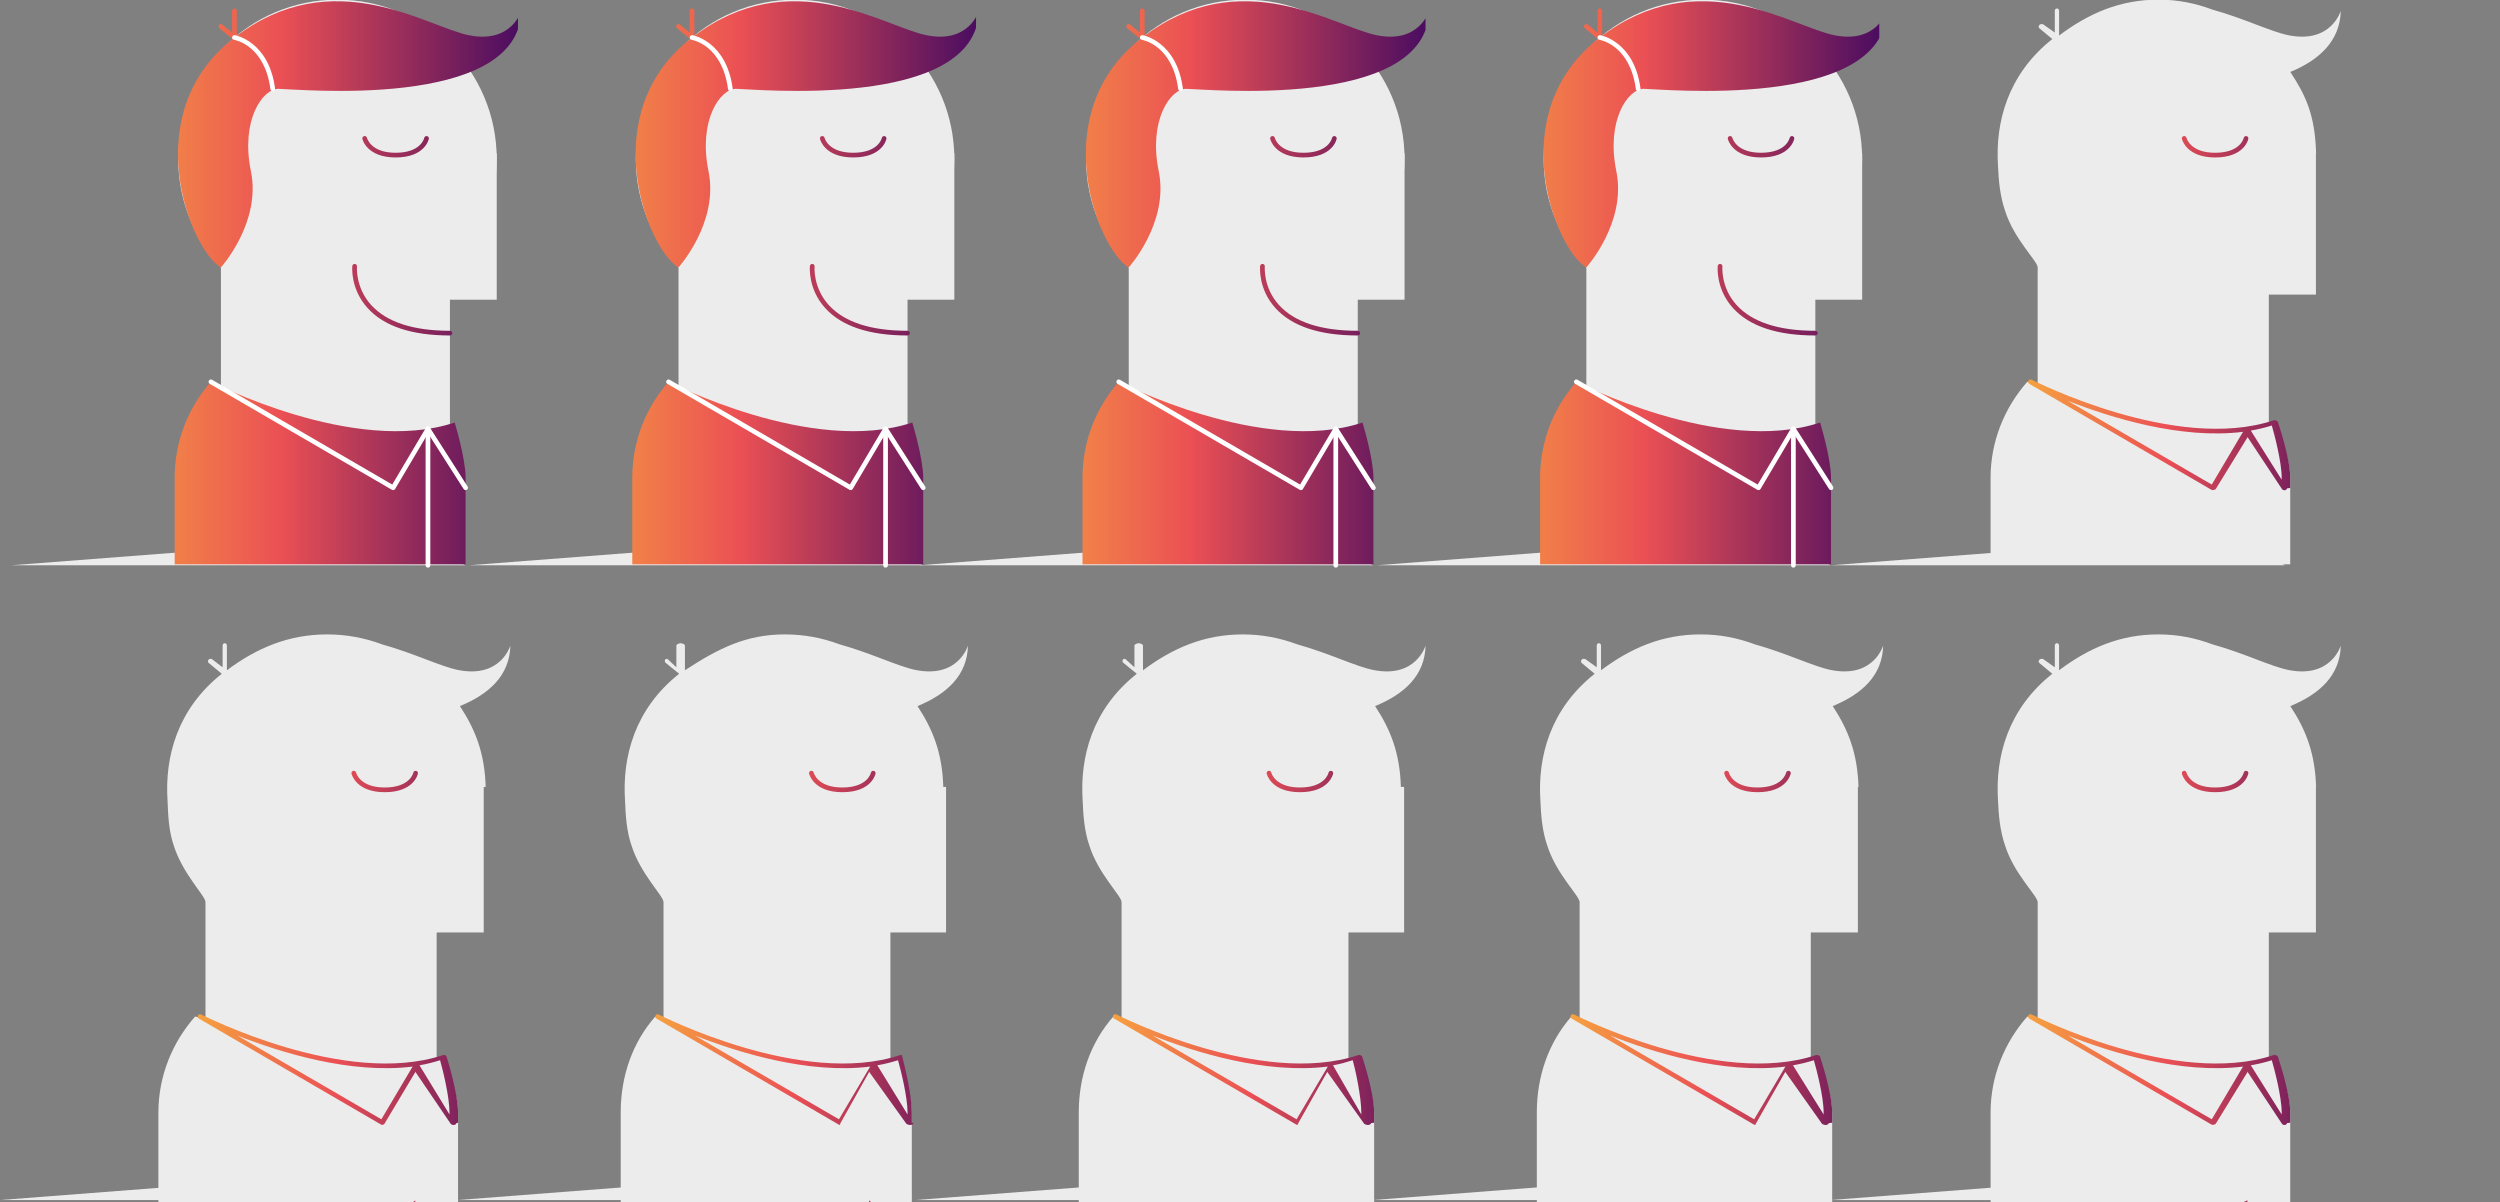
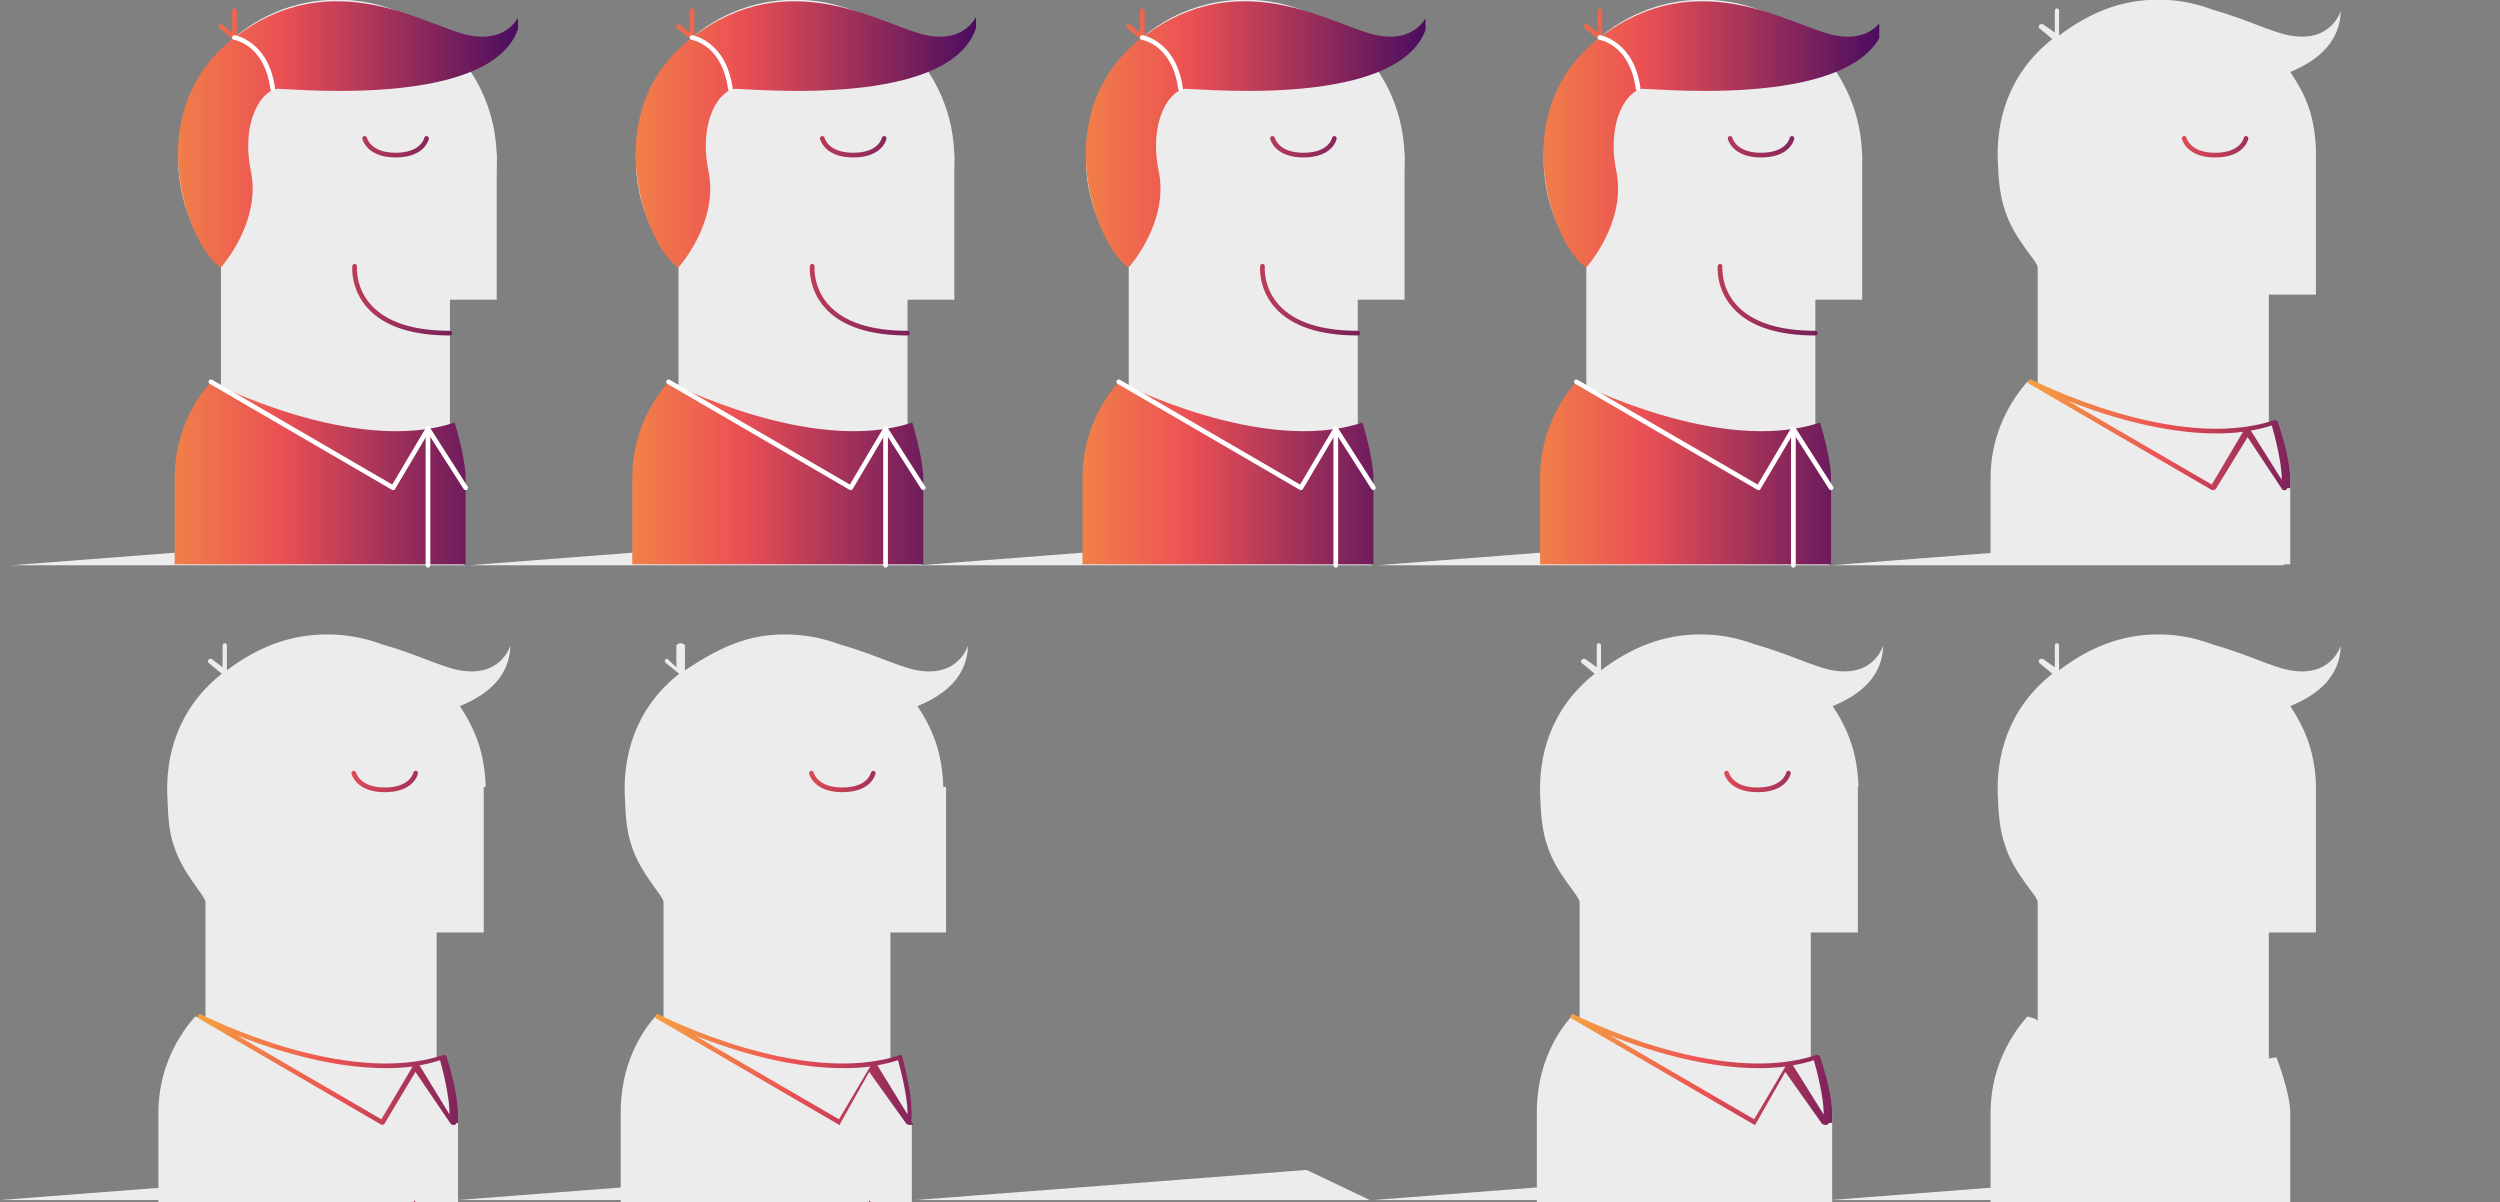
<svg xmlns="http://www.w3.org/2000/svg" xmlns:xlink="http://www.w3.org/1999/xlink" version="1.1" x="0px" y="0px" width="584px" height="280.877px" viewBox="0 0 584 280.877" enable-background="new 0 0 584 280.877">
  <rect x="0" y="0" width="584" height="280.877" fill="#808080" stroke="none" />
  <g id="Layer_1" display="none">
    <linearGradient id="SVGID_1_" gradientUnits="userSpaceOnUse" x1="331" y1="-103.674" x2="424" y2="-103.674">
      <stop offset="0" style="stop-color:#F9BA3A" />
      <stop offset="0.5" style="stop-color:#EB5054" />
      <stop offset="1" style="stop-color:#4B0D60" />
    </linearGradient>
    <rect x="331" y="-164.174" display="inline" fill="url(#SVGID_1_)" width="93" height="121" />
  </g>
  <g id="Original" display="none">
    <g id="Man_5" display="inline">
      <path fill="#ECECEC" d="M520.809-161.707c0,0-1.984,6.99-11.055,5.22c-3.771-0.736-9.421-3.567-16.242-5.467&#13;&#10;   c-3.684-1.372-7.792-2.125-11.954-2.125c-8.132,0-15.558,2.865-21.558,7.637v-5.265c0-0.276-0.224-0.5-0.5-0.5s-0.5,0.224-0.5,0.5&#13;&#10;   v4.629l-1.938-1.694c-0.213-0.176-0.466-0.145-0.642,0.069s-0.113,0.528,0.1,0.704l2.82,2.303&#13;&#10;   c-9.515,7.531-12.125,17.758-11.537,26.928c0.137,3.338,0.828,6.549,1.861,9.57c1.909,6.133,5.336,10.776,7.336,12.122l0,0v25.385&#13;&#10;   c-1-0.633-2.203-1.027-2.203-1.027C449.994-77.262,447-70.109,447-62.269v19.095h12.748h36.482H509v-19.095&#13;&#10;   c0-4.173-2.158-11.783-2.158-11.783c-0.332,0.111-0.842,0.2-0.842,0.3v-26.422h10v-31h-0.443c-0.226-7-2.212-12.417-5.49-17.427&#13;&#10;   C516.258-151.142,520.666-155.306,520.809-161.707z" />
-       <polygon fill="#ECECEC" points="508.959,-43.655 495.472,-50.064 412.157,-43.655" />
      <path fill="#2669C1" d="M508.959-59.625c-0.276,0-0.5-0.224-0.5-0.5v-2.144c0-3.451-1.655-9.411-2.16-11.149&#13;&#10;   c-21.242,6.716-51.481-8.698-51.787-8.856c-0.245-0.127-0.342-0.428-0.215-0.674c0.127-0.246,0.432-0.34,0.674-0.215&#13;&#10;   c0.304,0.157,30.637,15.617,51.504,8.636c0.125-0.043,0.267-0.033,0.387,0.03c0.12,0.062,0.21,0.169,0.25,0.298&#13;&#10;   c0.096,0.313,2.348,7.73,2.348,11.929v2.144C509.459-59.849,509.235-59.625,508.959-59.625z" />
      <path fill="#2669C1" d="M494.058-130.483c-6.08,0-7.033-3.784-7.071-3.945c-0.063-0.269,0.104-0.538,0.374-0.601&#13;&#10;   c0.272-0.062,0.535,0.104,0.6,0.37l0,0c0.032,0.13,0.85,3.176,6.098,3.176c5.35,0,6.066-3.031,6.095-3.16&#13;&#10;   c0.059-0.268,0.322-0.437,0.591-0.386c0.269,0.056,0.442,0.316,0.389,0.586C501.1-134.282,500.269-130.483,494.058-130.483z" />
      <path fill="#2669C1" d="M493.523-59.662c-0.086,0-0.172-0.022-0.251-0.068L454.49-82.286c-0.239-0.139-0.32-0.445-0.182-0.684&#13;&#10;   c0.139-0.24,0.446-0.319,0.684-0.181l38.354,22.307l7.171-12.11c0.089-0.149,0.249-0.242,0.422-0.245&#13;&#10;   c0.189,0.006,0.336,0.084,0.43,0.231l8.012,12.537c0.149,0.232,0.081,0.542-0.151,0.69c-0.232,0.147-0.542,0.081-0.69-0.152&#13;&#10;   l-7.574-11.852l-7.01,11.838C493.86-59.75,493.694-59.662,493.523-59.662z" />
      <path fill="#2669C1" d="M500.947-43.155c-0.276,0-0.5-0.224-0.5-0.5v-29.044c0-0.276,0.224-0.5,0.5-0.5s0.5,0.224,0.5,0.5v29.044&#13;&#10;   C501.447-43.378,501.224-43.155,500.947-43.155z" />
    </g>
    <g id="Man_4" display="inline">
      <circle fill="#ECECEC" cx="385.006" cy="-130.172" r="33.906" />
      <rect x="407.244" y="-131.393" fill="#ECECEC" width="11.668" height="31.194" />
      <path fill="#2669C1" d="M358.064-82.718c0,0,13.871-0.457,21.701,1.085c7.829,1.542,30.19,7.581,30.19,7.581l-4.038,4.637&#13;&#10;   l-40.98-2.846L358.064-82.718z" />
      <rect x="360.191" y="-125.288" fill="#ECECEC" width="48.756" height="69.04" />
      <polygon fill="#ECECEC" points="412.283,-43.655 398.795,-50.064 315.48,-43.655" />
      <path fill="#2669C1" d="M409.956-74.052c-21.313,7.129-51.892-8.666-51.892-8.666c-4.801,5.456-7.72,12.609-7.72,20.449v18.614&#13;&#10;   h12.728h36.482h12.729v-18.614C412.283-66.442,409.956-74.052,409.956-74.052z" />
      <path fill="#2669C1" d="M408.947-92.582c-8.128,0-14.023-1.96-17.522-5.827c-3.7-4.088-3.28-8.762-3.26-8.958&#13;&#10;   c0.027-0.275,0.278-0.476,0.546-0.447c0.274,0.027,0.476,0.271,0.449,0.546c-0.005,0.044-0.387,4.453,3.02,8.204&#13;&#10;   c3.304,3.638,8.945,5.482,16.768,5.482c0.276,0,0.5,0.224,0.5,0.5S409.224-92.582,408.947-92.582z" />
      <path fill="#2669C1" d="M397.381-130.483c-6.079,0-7.033-3.784-7.071-3.945c-0.063-0.269,0.104-0.538,0.373-0.601&#13;&#10;   c0.279-0.062,0.536,0.103,0.601,0.37l0,0c0.032,0.129,0.851,3.176,6.098,3.176c5.351,0,6.066-3.031,6.095-3.16&#13;&#10;   c0.059-0.268,0.32-0.437,0.591-0.386c0.269,0.056,0.442,0.316,0.389,0.586C404.423-134.282,403.593-130.483,397.381-130.483z" />
      <path fill="#2669C1" d="M360.191-107.076c0,0,8.622-9.553,6.387-20.466c-2.234-10.914,2.512-17.557,5.832-17.557&#13;&#10;   c3.322,0,51.247,4.744,51.722-16.608c0,0-1.983,6.99-11.054,5.22s-28.976-15.674-50.006,0.467S353.667-110.809,360.191-107.076z" />
      <path fill="#2669C1" d="M363.072-155.52c-0.113,0-0.227-0.039-0.317-0.114l-2.881-2.365c-0.213-0.175-0.244-0.49-0.069-0.704&#13;&#10;   c0.177-0.213,0.492-0.245,0.704-0.069l2.063,1.694v-4.629c0-0.276,0.224-0.5,0.5-0.5s0.5,0.224,0.5,0.5v5.687&#13;&#10;   c0,0.193-0.111,0.369-0.286,0.452C363.218-155.536,363.145-155.52,363.072-155.52z" />
      <path fill="#FFFFFF" d="M396.848-59.662c-0.086,0-0.172-0.022-0.251-0.068l-38.783-22.557c-0.239-0.139-0.32-0.445-0.182-0.684&#13;&#10;   c0.139-0.24,0.446-0.319,0.684-0.181l38.354,22.307l7.171-12.11c0.089-0.149,0.249-0.242,0.422-0.245&#13;&#10;   c0.159,0.006,0.337,0.084,0.43,0.231l8.012,12.537c0.149,0.232,0.081,0.542-0.151,0.69c-0.232,0.147-0.542,0.081-0.69-0.152&#13;&#10;   l-7.574-11.852l-7.01,11.838C397.185-59.75,397.019-59.662,396.848-59.662z" />
      <path fill="#FFFFFF" d="M404.271-43.155c-0.276,0-0.5-0.224-0.5-0.5v-29.044c0-0.276,0.224-0.5,0.5-0.5s0.5,0.224,0.5,0.5v29.044&#13;&#10;   C404.771-43.378,404.548-43.155,404.271-43.155z" />
      <path fill="#FFFFFF" d="M371.224-144.598c-0.247,0-0.461-0.183-0.495-0.434c-1.235-9.329-7.471-10.451-7.735-10.494&#13;&#10;   c-0.271-0.044-0.457-0.3-0.414-0.573s0.313-0.458,0.57-0.415c0.072,0.012,7.232,1.251,8.571,11.35&#13;&#10;   c0.036,0.274-0.156,0.525-0.431,0.562C371.268-144.6,371.246-144.598,371.224-144.598z" />
    </g>
  </g>
  <g id="Duplicated">
    <g id="Man_10">
      <path fill="#ECECEC" d="M546.803,150.798c0,0-2.179,7.671-12.129,5.728c-4.139-0.808-10.339-3.913-17.823-5.998&#13;&#10;   c-4.041-1.505-8.091-2.33-12.655-2.33c-8.924,0-16.195,3.142-23.195,8.377v-5.776c0-0.303-0.197-0.547-0.5-0.547&#13;&#10;   s-0.5,0.244-0.5,0.547v5.08l-2.635-1.858c-0.234-0.192-0.766-0.158-0.96,0.075c-0.191,0.233-0.248,0.579-0.016,0.772l3.031,2.525&#13;&#10;   c-10.438,8.265-13.337,19.487-12.69,29.547c0.15,3.664,0.499,7.186,1.63,10.501c2.095,6.73,7.64,11.825,7.64,13.3l0,0v27.853&#13;&#10;   c0-0.694-2.43-1.125-2.43-1.125c-5.271,5.985-8.57,13.833-8.57,22.435v20.924h14.805h40.03H535v-20.924&#13;&#10;   c0-4.577-3.223-12.929-3.223-12.929c-0.363,0.125-1.777,0.223-1.777,0.33v-29.478h11v-34h0.039&#13;&#10;   c-0.247-8-2.426-13.389-6.021-18.883C541.809,162.154,546.646,157.82,546.803,150.798z" />
      <polygon fill="#ECECEC" points="533.801,280.328 519.001,273.295 427.589,280.328" />
      <g>
        <defs>
          <path id="SVGID_2_" d="M535,262.256v-2.354c0-4.608-2.795-12.743-2.902-13.087c-0.043-0.142-0.303-0.26-0.438-0.327&#13;&#10;     c-0.132-0.068-0.368-0.08-0.505-0.033c-22.894,7.657-56.217-9.304-56.551-9.476c-0.03-0.018-0.084-0.018-0.114-0.027&#13;&#10;     c-0.033-0.01-0.076-0.025-0.113-0.028c-0.028-0.005-0.064,0.003-0.094,0.005c-0.041,0.003-0.084,0.003-0.124,0.014&#13;&#10;     c-0.026,0.008-0.048,0.022-0.073,0.035c-0.039,0.019-0.081,0.035-0.114,0.062c-0.025,0.021-0.042,0.048-0.063,0.071&#13;&#10;     c-0.023,0.026-0.051,0.047-0.07,0.081c-0.004,0.004-0.004,0.01-0.004,0.014c-0.004,0.003-0.007,0.006-0.011,0.01&#13;&#10;     c-0.013,0.027-0.013,0.058-0.023,0.088c-0.013,0.033-0.028,0.07-0.031,0.11c-0.005,0.034,0.003,0.064,0.006,0.101&#13;&#10;     c0.004,0.035,0.002,0.071,0.013,0.105c0.01,0.033,0.03,0.063,0.047,0.094c0.015,0.031,0.027,0.064,0.049,0.091&#13;&#10;     c0.022,0.03,0.056,0.051,0.086,0.078c0.023,0.02,0.041,0.044,0.067,0.06l42.553,24.748c0.087,0.051,0.182,0.074,0.275,0.074&#13;&#10;     c0.187,0,0.64-0.095,0.741-0.267L525,250.466v29.862c0,0.303-2,0.549,0,0.549c0,0,0-0.246,0-0.549v-29.991l8.01,12.093&#13;&#10;     c0.074,0.216,0.41,0.374,0.651,0.374c0.27,0,0.555-0.199,0.601-0.458c0.001-0.006,0.365-0.019,0.365-0.03&#13;&#10;     C534.63,262.296,535,262.278,535,262.256z M533,259.902v0.438l-7.213-11.485c1.693-0.293,3.292-0.677,4.906-1.185&#13;&#10;     C531.246,249.576,533,256.117,533,259.902z M516.669,261.467l-33.653-19.571c9.916,3.91,26.419,9.072,40.947,7.257&#13;&#10;     L516.669,261.467z M509.691,180.729c-0.069-0.296,0.115-0.59,0.41-0.66c0.3-0.066,0.589,0.114,0.659,0.408&#13;&#10;     c0.033,0.141,0.931,3.482,6.689,3.482c5.872,0,6.656-3.325,6.688-3.467c0.064-0.294,0.354-0.479,0.648-0.424&#13;&#10;     c0.295,0.061,0.485,0.347,0.426,0.644c-0.035,0.177-0.948,4.344-7.762,4.344C510.778,185.057,509.734,180.906,509.691,180.729z" />
        </defs>
        <clipPath id="SVGID_3_">
          <use xlink:href="#SVGID_2_" overflow="visible" />
        </clipPath>
        <linearGradient id="SVGID_4_" gradientUnits="userSpaceOnUse" x1="464" y1="214.326" x2="548" y2="214.326">
          <stop offset="0" style="stop-color:#F9BA3A" />
          <stop offset="0.5" style="stop-color:#EB5054" />
          <stop offset="1" style="stop-color:#4B0D60" />
        </linearGradient>
-         <rect x="464" y="147.826" clip-path="url(#SVGID_3_)" fill="url(#SVGID_4_)" width="84" height="133" />
      </g>
    </g>
    <g id="Man_9">
      <path fill="#ECECEC" d="M439.906,150.798c0,0-2.178,7.671-12.129,5.728c-4.139-0.808-10.338-3.913-17.821-5.998&#13;&#10;   c-4.041-1.505-8.144-2.33-12.708-2.33c-8.924,0-16.248,3.142-23.248,8.377v-5.776c0-0.303-0.197-0.547-0.5-0.547&#13;&#10;   s-0.5,0.244-0.5,0.547v5.08l-2.582-1.858c-0.234-0.192-0.737-0.158-0.933,0.075c-0.193,0.233-0.236,0.579-0.005,0.772l3.037,2.525&#13;&#10;   c-10.439,8.265-13.332,19.487-12.686,29.547c0.149,3.664,0.449,7.186,1.58,10.501c2.095,6.73,7.588,11.825,7.588,13.3l0,0v27.853&#13;&#10;   c0-0.694-1.93-1.125-1.93-1.125c-5.271,5.985-8.07,13.833-8.07,22.435v20.924h13.908h40.03H428v-20.924&#13;&#10;   c0-4.577-3.223-12.929-3.223-12.929c-0.363,0.125-1.777,0.223-1.777,0.33v-29.478h11v-34h0.144&#13;&#10;   c-0.248-8-2.427-13.389-6.022-18.883C434.913,162.154,439.75,157.82,439.906,150.798z" />
      <polygon fill="#ECECEC" points="426.905,280.328 412.105,273.295 320.693,280.328" />
      <g>
        <defs>
          <path id="SVGID_5_" d="M428,262.256v-2.354c0-4.608-2.742-12.743-2.848-13.087c-0.045-0.142-0.28-0.26-0.413-0.327&#13;&#10;     c-0.131-0.068-0.355-0.08-0.492-0.033c-22.896,7.657-56.213-9.304-56.546-9.476c-0.03-0.018-0.08-0.018-0.11-0.027&#13;&#10;     c-0.034-0.01-0.073-0.025-0.11-0.028c-0.029-0.005-0.064,0.003-0.095,0.005c-0.041,0.003-0.081,0.003-0.122,0.014&#13;&#10;     c-0.027,0.008-0.049,0.022-0.074,0.035c-0.039,0.019-0.079,0.035-0.112,0.062c-0.026,0.021-0.043,0.048-0.064,0.071&#13;&#10;     c-0.024,0.026-0.051,0.047-0.071,0.081c-0.003,0.004-0.003,0.01-0.003,0.014c-0.004,0.003-0.007,0.006-0.01,0.01&#13;&#10;     c-0.015,0.027-0.015,0.058-0.023,0.088c-0.015,0.033-0.03,0.07-0.033,0.11c-0.005,0.034,0.003,0.064,0.008,0.101&#13;&#10;     c0.003,0.035,0.001,0.071,0.011,0.105c0.01,0.033,0.03,0.063,0.048,0.094c0.016,0.031,0.026,0.064,0.049,0.091&#13;&#10;     c0.023,0.03,0.055,0.051,0.085,0.078c0.023,0.02,0.041,0.044,0.067,0.06l42.553,24.748c0.088,0.051,0.182,0.074,0.276,0.074&#13;&#10;     c0.188,0,0.086-0.095,0.189-0.267L417,250.466v29.862c0,0.303,0,0.549,0,0.549s0-0.246,0-0.549v-29.991l8.561,12.093&#13;&#10;     c0.074,0.216,0.687,0.374,0.93,0.374c0.27,0,0.691-0.199,0.738-0.458c0.002-0.006,0.381-0.019,0.381-0.03&#13;&#10;     C427.613,262.296,428,262.278,428,262.256z M426,259.902v0.438l-7.16-11.485c1.693-0.293,3.268-0.677,4.879-1.185&#13;&#10;     C424.272,249.576,426,256.117,426,259.902z M409.773,261.467l-33.654-19.571c9.918,3.91,26.419,9.072,40.948,7.257&#13;&#10;     L409.773,261.467z M402.797,180.729c-0.069-0.296,0.113-0.59,0.408-0.66c0.3-0.066,0.59,0.114,0.66,0.408&#13;&#10;     c0.034,0.141,0.932,3.482,6.689,3.482c5.871,0,6.655-3.325,6.688-3.467c0.063-0.294,0.353-0.479,0.647-0.424&#13;&#10;     c0.295,0.061,0.484,0.347,0.426,0.644c-0.035,0.177-0.947,4.344-7.762,4.344C403.882,185.057,402.838,180.906,402.797,180.729z" />
        </defs>
        <clipPath id="SVGID_6_">
          <use xlink:href="#SVGID_5_" overflow="visible" />
        </clipPath>
        <linearGradient id="SVGID_7_" gradientUnits="userSpaceOnUse" x1="357" y1="214.326" x2="441" y2="214.326">
          <stop offset="0" style="stop-color:#F9BA3A" />
          <stop offset="0.5" style="stop-color:#EB5054" />
          <stop offset="1" style="stop-color:#4B0D60" />
        </linearGradient>
        <rect x="357" y="147.826" clip-path="url(#SVGID_6_)" fill="url(#SVGID_7_)" width="84" height="133" />
      </g>
    </g>
    <g id="Man_8">
-       <path fill="#ECECEC" d="M333.012,150.798c0,0-2.18,7.671-12.131,5.728c-4.138-0.808-10.337-3.913-17.821-5.998&#13;&#10;   c-4.041-1.505-8.194-2.33-12.76-2.33c-8.924,0-16.299,3.142-23.299,8.377v-5.776c0-0.303-0.697-0.547-1-0.547s-1,0.244-1,0.547&#13;&#10;   v5.08l-2.031-1.858c-0.234-0.192-0.461-0.158-0.657,0.075c-0.191,0.233-0.097,0.579,0.135,0.772l3.107,2.525&#13;&#10;   c-10.44,8.265-13.299,19.487-12.652,29.547c0.15,3.664,0.414,7.186,1.545,10.501c2.094,6.73,7.553,11.825,7.553,13.3l0,0v27.853&#13;&#10;   c0-0.694-1.931-1.125-1.931-1.125c-5.27,5.985-8.069,13.833-8.069,22.435v20.924h14.013h40.031H321v-20.924&#13;&#10;   c0-4.577-3.722-12.929-3.722-12.929c-0.364,0.125-2.278,0.223-2.278,0.33v-29.478h13v-34h-0.752&#13;&#10;   c-0.247-8-2.427-13.389-6.023-18.883C328.018,162.154,332.855,157.82,333.012,150.798z" />
      <polygon fill="#ECECEC" points="320.01,280.328 305.21,273.295 213.798,280.328" />
      <g>
        <defs>
          <path id="SVGID_8_" d="M321,262.256v-2.354c0-4.608-2.691-12.743-2.797-13.087c-0.045-0.142-0.254-0.26-0.386-0.327&#13;&#10;     c-0.132-0.068-0.342-0.08-0.479-0.033c-22.896,7.657-56.205-9.304-56.539-9.476c-0.03-0.018-0.078-0.018-0.108-0.027&#13;&#10;     c-0.034-0.01-0.073-0.025-0.11-0.028c-0.028-0.005-0.063,0.003-0.093,0.005c-0.041,0.003-0.082,0.003-0.122,0.014&#13;&#10;     c-0.027,0.008-0.047,0.022-0.073,0.035c-0.039,0.019-0.08,0.035-0.113,0.062c-0.025,0.021-0.043,0.048-0.064,0.071&#13;&#10;     c-0.023,0.026-0.05,0.047-0.071,0.081c-0.003,0.004-0.003,0.01-0.003,0.014c-0.003,0.003-0.007,0.006-0.01,0.01&#13;&#10;     c-0.013,0.027-0.013,0.058-0.023,0.088c-0.013,0.033-0.028,0.07-0.032,0.11c-0.005,0.034,0.004,0.064,0.007,0.101&#13;&#10;     c0.003,0.035,0.002,0.071,0.012,0.105c0.01,0.033,0.03,0.063,0.047,0.094c0.015,0.031,0.027,0.064,0.049,0.091&#13;&#10;     c0.024,0.03,0.056,0.051,0.085,0.078c0.024,0.02,0.041,0.044,0.068,0.06l42.552,24.748c0.088,0.051,0.182,0.074,0.276,0.074&#13;&#10;     c0.187,0,0.034-0.095,0.137-0.267l6.79-12.031v29.862c0,0.303,0,0.549,0,0.549s0-0.246,0-0.549v-29.991l8.612,12.093&#13;&#10;     c0.075,0.216,0.714,0.374,0.956,0.374c0.27,0,0.706-0.199,0.752-0.458c0.001-0.006,0.335-0.019,0.335-0.03&#13;&#10;     C320.658,262.296,321,262.278,321,262.256z M318,259.902v0.438l-6.61-11.485c1.695-0.293,2.992-0.677,4.605-1.185&#13;&#10;     C316.548,249.576,318,256.117,318,259.902z M302.878,261.467l-33.654-19.571c9.917,3.91,26.419,9.072,40.948,7.257&#13;&#10;     L302.878,261.467z M295.9,180.729c-0.068-0.296,0.115-0.59,0.409-0.66c0.3-0.066,0.589,0.114,0.66,0.408&#13;&#10;     c0.034,0.141,0.931,3.482,6.689,3.482c5.871,0,6.656-3.325,6.688-3.467c0.064-0.294,0.354-0.479,0.648-0.424&#13;&#10;     c0.295,0.061,0.485,0.347,0.426,0.644c-0.035,0.177-0.948,4.344-7.762,4.344C296.986,185.057,295.942,180.906,295.9,180.729z" />
        </defs>
        <clipPath id="SVGID_9_">
          <use xlink:href="#SVGID_8_" overflow="visible" />
        </clipPath>
        <linearGradient id="SVGID_10_" gradientUnits="userSpaceOnUse" x1="250" y1="214.326" x2="334" y2="214.326">
          <stop offset="0" style="stop-color:#F9BA3A" />
          <stop offset="0.5" style="stop-color:#EB5054" />
          <stop offset="1" style="stop-color:#4B0D60" />
        </linearGradient>
-         <rect x="250" y="147.826" clip-path="url(#SVGID_9_)" fill="url(#SVGID_10_)" width="84" height="133" />
      </g>
    </g>
    <g id="Man_7">
      <path fill="#ECECEC" d="M226.115,150.798c0,0-2.178,7.671-12.129,5.728c-4.139-0.808-10.338-3.913-17.822-5.998&#13;&#10;   c-4.041-1.505-8.247-2.33-12.813-2.33c-8.923,0-15.351,3.142-23.351,8.377v-5.776c0-0.303-0.697-0.547-1-0.547s-1,0.244-1,0.547&#13;&#10;   v5.08l-1.979-1.858c-0.234-0.192-0.436-0.158-0.631,0.075c-0.191,0.233-0.084,0.579,0.148,0.772l3.113,2.525&#13;&#10;   c-10.439,8.265-13.295,19.487-12.648,29.547c0.149,3.664,0.364,7.186,1.495,10.501c2.094,6.73,7.502,11.825,7.502,13.3l0,0v27.853&#13;&#10;   c0-0.694-1.931-1.125-1.931-1.125c-5.271,5.985-8.069,13.833-8.069,22.435v20.924h14.117h40.03H213v-20.924&#13;&#10;   c0-4.577-3.223-12.929-3.223-12.929c-0.363,0.125-1.777,0.223-1.777,0.33v-29.478h13v-34h-0.648&#13;&#10;   c-0.248-8-2.426-13.389-6.022-18.883C221.122,162.154,225.959,157.82,226.115,150.798z" />
      <polygon fill="#ECECEC" points="213.114,280.328 198.314,273.295 106.902,280.328" />
      <g>
        <defs>
          <path id="SVGID_11_" d="M213,262.256v-2.354c0-4.608-2.139-12.743-2.244-13.087c-0.044-0.142,0.023-0.26-0.11-0.327&#13;&#10;     c-0.131-0.068-0.204-0.08-0.341-0.033c-22.895,7.657-56.136-9.304-56.47-9.476c-0.03-0.018-0.043-0.018-0.073-0.027&#13;&#10;     c-0.034-0.01-0.054-0.025-0.091-0.028c-0.029-0.005-0.055,0.003-0.085,0.005c-0.041,0.003-0.078,0.003-0.118,0.014&#13;&#10;     c-0.027,0.008-0.045,0.022-0.071,0.035c-0.039,0.019-0.079,0.035-0.112,0.062c-0.025,0.021-0.041,0.048-0.063,0.071&#13;&#10;     c-0.023,0.026-0.05,0.047-0.07,0.081c-0.004,0.004-0.004,0.01-0.004,0.014c-0.003,0.003-0.006,0.006-0.01,0.01&#13;&#10;     c-0.013,0.027-0.013,0.058-0.023,0.088c-0.014,0.033-0.029,0.07-0.032,0.11c-0.005,0.034,0.003,0.064,0.007,0.101&#13;&#10;     c0.003,0.035,0.002,0.071,0.012,0.105c0.01,0.033,0.03,0.063,0.047,0.094c0.016,0.031,0.027,0.064,0.049,0.091&#13;&#10;     c0.024,0.03,0.056,0.051,0.086,0.078c0.024,0.02,0.041,0.044,0.068,0.06l42.552,24.748c0.088,0.051,0.182,0.074,0.276,0.074&#13;&#10;     c0.187,0-0.018-0.095,0.085-0.267L203,250.466v29.862c0,0.303,0,0.549,0,0.549c1,0,0-0.246,0-0.549v-29.991l8.665,12.093&#13;&#10;     c0.074,0.216,0.739,0.374,0.981,0.374c0.27,0,0.719-0.199,0.765-0.458c0.001-0.006-0.209-0.019-0.209-0.03&#13;&#10;     C213.204,262.296,213,262.278,213,262.256z M212,259.902v0.438l-7.057-11.485c1.694-0.293,3.216-0.677,4.829-1.185&#13;&#10;     C210.324,249.576,212,256.117,212,259.902z M195.982,261.467l-33.654-19.571c9.917,3.91,26.419,9.072,40.948,7.257&#13;&#10;     L195.982,261.467z M189.005,180.729c-0.069-0.296,0.115-0.59,0.409-0.66c0.3-0.066,0.59,0.114,0.66,0.408&#13;&#10;     c0.034,0.141,0.931,3.482,6.69,3.482c5.871,0,6.655-3.325,6.688-3.467c0.064-0.294,0.354-0.479,0.648-0.424&#13;&#10;     c0.294,0.061,0.485,0.347,0.426,0.644c-0.036,0.177-0.948,4.344-7.762,4.344C190.091,185.057,189.047,180.906,189.005,180.729z" />
        </defs>
        <clipPath id="SVGID_12_">
          <use xlink:href="#SVGID_11_" overflow="visible" />
        </clipPath>
        <linearGradient id="SVGID_13_" gradientUnits="userSpaceOnUse" x1="143" y1="214.326" x2="228" y2="214.326">
          <stop offset="0" style="stop-color:#F9BA3A" />
          <stop offset="0.5" style="stop-color:#EB5054" />
          <stop offset="1" style="stop-color:#4B0D60" />
        </linearGradient>
        <rect x="143" y="147.826" clip-path="url(#SVGID_12_)" fill="url(#SVGID_13_)" width="85" height="133" />
      </g>
    </g>
    <g id="Man_6">
      <path fill="#ECECEC" d="M119.22,150.798c0,0-2.179,7.671-12.129,5.728c-4.138-0.808-10.337-3.913-17.822-5.998&#13;&#10;   c-4.041-1.505-8.298-2.33-12.865-2.33c-8.924,0-16.403,3.142-23.403,8.377v-5.776c0-0.303-0.197-0.547-0.5-0.547&#13;&#10;   s-0.5,0.244-0.5,0.547v5.08l-2.427-1.858c-0.234-0.192-0.659-0.158-0.854,0.075c-0.192,0.233-0.196,0.579,0.035,0.772l3.057,2.525&#13;&#10;   c-10.439,8.265-13.322,19.487-12.676,29.547c0.149,3.664,0.296,7.186,1.429,10.501c2.095,6.73,7.437,11.825,7.437,13.3l0,0v27.853&#13;&#10;   c0-0.694-2.431-1.125-2.431-1.125C40.3,243.453,37,251.301,37,259.902v20.924h15.222h40.03H107v-20.924&#13;&#10;   c0-4.577-3.223-12.929-3.223-12.929c-0.363,0.125-1.777,0.223-1.777,0.33v-29.478h11v-34h0.457&#13;&#10;   c-0.248-8-2.426-13.389-6.022-18.883C114.226,162.154,119.063,157.82,119.22,150.798z" />
      <polygon fill="#ECECEC" points="106.219,280.328 91.418,273.295 0.005,280.328" />
      <g>
        <defs>
          <path id="SVGID_14_" d="M107,262.256v-2.354c0-4.608-2.586-12.743-2.692-13.087c-0.044-0.142-0.201-0.26-0.333-0.327&#13;&#10;     c-0.131-0.068-0.316-0.08-0.453-0.033c-22.895,7.657-56.192-9.304-56.526-9.476c-0.03-0.018-0.07-0.018-0.101-0.027&#13;&#10;     c-0.033-0.01-0.069-0.025-0.106-0.028c-0.029-0.005-0.062,0.003-0.091,0.005c-0.041,0.003-0.082,0.003-0.123,0.014&#13;&#10;     c-0.027,0.008-0.047,0.022-0.072,0.035c-0.039,0.019-0.079,0.035-0.112,0.062c-0.025,0.021-0.042,0.048-0.064,0.071&#13;&#10;     c-0.023,0.026-0.05,0.047-0.071,0.081c-0.003,0.004-0.003,0.01-0.003,0.014c-0.003,0.003-0.006,0.006-0.01,0.01&#13;&#10;     c-0.013,0.027-0.013,0.058-0.023,0.088c-0.014,0.033-0.028,0.07-0.032,0.11c-0.005,0.034,0.003,0.064,0.006,0.101&#13;&#10;     c0.004,0.035,0.002,0.071,0.012,0.105c0.01,0.033,0.031,0.063,0.047,0.094c0.015,0.031,0.027,0.064,0.049,0.091&#13;&#10;     c0.024,0.03,0.056,0.051,0.086,0.078c0.024,0.02,0.041,0.044,0.067,0.06l42.552,24.748c0.088,0.051,0.182,0.074,0.277,0.074&#13;&#10;     c0.186,0,0.43-0.095,0.533-0.267L97,250.466v29.862c0,0.303-1,0.549,0,0.549c0,0,0-0.246,0-0.549v-29.991l8.218,12.093&#13;&#10;     c0.074,0.216,0.514,0.374,0.757,0.374c0.269,0,0.607-0.199,0.652-0.458c0.001-0.006,0.183-0.019,0.183-0.03&#13;&#10;     C106.813,262.296,107,262.278,107,262.256z M105,259.902v0.438l-7.005-11.485c1.694-0.293,3.189-0.677,4.803-1.185&#13;&#10;     C103.35,249.576,105,256.117,105,259.902z M89.086,261.467l-33.654-19.571c9.917,3.91,26.419,9.072,40.948,7.257L89.086,261.467&#13;&#10;     z M82.109,180.729c-0.069-0.296,0.115-0.59,0.409-0.66c0.3-0.066,0.589,0.114,0.66,0.408c0.034,0.141,0.931,3.482,6.689,3.482&#13;&#10;     c5.871,0,6.656-3.325,6.688-3.467c0.064-0.294,0.354-0.479,0.648-0.424c0.294,0.061,0.485,0.347,0.426,0.644&#13;&#10;     c-0.036,0.177-0.948,4.344-7.762,4.344C83.195,185.057,82.151,180.906,82.109,180.729z" />
        </defs>
        <clipPath id="SVGID_15_">
          <use xlink:href="#SVGID_14_" overflow="visible" />
        </clipPath>
        <linearGradient id="SVGID_16_" gradientUnits="userSpaceOnUse" x1="36" y1="214.326" x2="121" y2="214.326">
          <stop offset="0" style="stop-color:#F9BA3A" />
          <stop offset="0.5" style="stop-color:#EB5054" />
          <stop offset="1" style="stop-color:#4B0D60" />
        </linearGradient>
        <rect x="36" y="147.826" clip-path="url(#SVGID_15_)" fill="url(#SVGID_16_)" width="85" height="133" />
      </g>
    </g>
    <g id="Man_5_copy">
      <path fill="#ECECEC" d="M546.803,2.524c0,0-2.179,7.671-12.129,5.727c-4.139-0.808-10.339-3.913-17.823-5.999&#13;&#10;   c-4.041-1.504-8.091-2.331-12.655-2.331c-8.924,0-16.195,3.144-23.195,8.38V2.524c0-0.304-0.197-0.548-0.5-0.548&#13;&#10;   S480,2.22,480,2.524v5.079l-2.635-1.858c-0.234-0.193-0.766-0.159-0.958,0.076c-0.193,0.233-0.251,0.579-0.018,0.772l3.032,2.527&#13;&#10;   c-10.438,8.263-13.337,19.485-12.691,29.546c0.15,3.663,0.498,7.185,1.632,10.5c2.094,6.729,7.638,11.825,7.638,13.3l0,0v27.852&#13;&#10;   c0-0.694-2.43-1.126-2.43-1.126c-5.271,5.986-8.57,13.835-8.57,22.437v20.197h14.805h40.03H535v-20.197&#13;&#10;   c0-4.578-3.223-12.93-3.223-12.93c-0.363,0.123-1.777,0.221-1.777,0.33V68.826h11v-33h0.039c-0.247-9-2.426-13.525-6.021-19.021&#13;&#10;   C541.809,14.017,546.646,9.547,546.803,2.524z" />
      <polygon fill="#ECECEC" points="533.801,132.053 519.001,125.021 427.589,132.053" />
      <g>
        <defs>
          <path id="SVGID_17_" d="M535,113.982v-2.354c0-4.608-2.795-12.744-2.902-13.089c-0.043-0.142-0.303-0.26-0.438-0.326&#13;&#10;     c-0.132-0.068-0.368-0.081-0.505-0.034c-22.894,7.659-56.216-9.304-56.55-9.474c-0.03-0.018-0.085-0.019-0.115-0.028&#13;&#10;     c-0.035-0.011-0.076-0.025-0.113-0.029c-0.028-0.004-0.064,0.004-0.094,0.004c-0.041,0.005-0.085,0.005-0.124,0.016&#13;&#10;     c-0.025,0.008-0.049,0.024-0.073,0.034c-0.04,0.019-0.081,0.035-0.115,0.063c-0.024,0.021-0.041,0.047-0.062,0.07&#13;&#10;     c-0.023,0.027-0.052,0.048-0.071,0.081c-0.003,0.004-0.003,0.01-0.005,0.013c-0.003,0.006-0.007,0.008-0.01,0.013&#13;&#10;     c-0.013,0.026-0.014,0.056-0.024,0.085c-0.011,0.036-0.027,0.072-0.03,0.112c-0.005,0.033,0.003,0.064,0.006,0.101&#13;&#10;     c0.004,0.035,0.002,0.071,0.014,0.105c0.01,0.033,0.028,0.063,0.045,0.095c0.016,0.03,0.028,0.062,0.05,0.092&#13;&#10;     c0.022,0.029,0.057,0.05,0.086,0.076c0.023,0.019,0.041,0.042,0.067,0.059l42.553,24.749c0.087,0.05,0.182,0.073,0.275,0.073&#13;&#10;     c0.187,0,0.64-0.095,0.741-0.266L525,102.19v29.862c0,0.304-2,0.549,0,0.549c0,0,0-0.245,0-0.549v-29.991l8.01,12.095&#13;&#10;     c0.074,0.214,0.41,0.373,0.651,0.373c0.27,0,0.555-0.198,0.601-0.458c0.001-0.008,0.365-0.019,0.365-0.03&#13;&#10;     C534.63,114.021,535,114.004,535,113.982z M533,111.629v0.438l-7.213-11.485c1.693-0.292,3.292-0.675,4.906-1.186&#13;&#10;     C531.246,101.304,533,107.844,533,111.629z M516.669,113.193L483.016,93.62c9.916,3.909,26.419,9.071,40.947,7.257&#13;&#10;     L516.669,113.193z M509.691,32.455c-0.069-0.295,0.115-0.59,0.41-0.659c0.3-0.068,0.589,0.114,0.659,0.405&#13;&#10;     c0.033,0.143,0.931,3.485,6.689,3.485c5.872,0,6.656-3.326,6.688-3.467c0.064-0.294,0.354-0.479,0.648-0.424&#13;&#10;     c0.295,0.062,0.485,0.347,0.426,0.643c-0.035,0.177-0.948,4.345-7.762,4.345C510.778,36.783,509.734,32.632,509.691,32.455z" />
        </defs>
        <clipPath id="SVGID_18_">
          <use xlink:href="#SVGID_17_" overflow="visible" />
        </clipPath>
        <linearGradient id="SVGID_19_" gradientUnits="userSpaceOnUse" x1="464" y1="65.826" x2="548" y2="65.826">
          <stop offset="0" style="stop-color:#F9BA3A" />
          <stop offset="0.5" style="stop-color:#EB5054" />
          <stop offset="1" style="stop-color:#4B0D60" />
        </linearGradient>
        <rect x="464" y="-0.174" clip-path="url(#SVGID_18_)" fill="url(#SVGID_19_)" width="84" height="132" />
      </g>
    </g>
    <g id="Man_4_copy">
      <circle fill="#ECECEC" cx="397.796" cy="37.124" r="37.203" />
      <rect x="422.196" y="35.785" fill="#ECECEC" width="12.803" height="34.227" />
      <rect x="370.569" y="42.484" fill="#ECECEC" width="53.496" height="75.75" />
      <polygon fill="#ECECEC" points="427.726,132.053 412.926,125.021 321.512,132.053" />
      <g>
        <defs>
          <path id="SVGID_20_" d="M427.726,111.629v20.424H413.76h-40.03h-13.965v-20.424c0-8.602,3.203-16.45,8.471-22.437&#13;&#10;     c0,0,33.552,17.329,56.938,9.507C425.173,98.699,427.726,107.051,427.726,111.629z M424.613,77.82&#13;&#10;     c0-0.303-0.245-0.549-0.548-0.549c-8.583,0-14.772-2.023-18.397-6.015c-3.738-4.116-3.318-8.954-3.313-9.001&#13;&#10;     c0.028-0.301-0.192-0.57-0.493-0.6c-0.294-0.031-0.569,0.189-0.599,0.49c-0.022,0.217-0.483,5.345,3.577,9.83&#13;&#10;     c3.839,4.243,10.308,6.394,19.226,6.394C424.368,78.369,424.613,78.125,424.613,77.82z M419.137,32.438&#13;&#10;     c0.059-0.296-0.133-0.582-0.427-0.643c-0.296-0.056-0.585,0.13-0.648,0.424c-0.031,0.141-0.815,3.467-6.687,3.467&#13;&#10;     c-5.758,0-6.655-3.342-6.691-3.485l0,0c-0.071-0.292-0.352-0.474-0.658-0.405c-0.295,0.069-0.478,0.364-0.409,0.659&#13;&#10;     c0.041,0.177,1.088,4.328,7.759,4.328C418.19,36.783,419.101,32.615,419.137,32.438z M370.569,62.466&#13;&#10;     c0,0,9.461-10.482,7.007-22.456c-2.451-11.975,2.757-19.263,6.399-19.263c3.646,0,56.229,5.205,56.75-18.223&#13;&#10;     c0,0-2.176,7.671-12.128,5.727c-9.952-1.942-31.793-17.198-54.868,0.512C350.654,26.473,363.411,58.37,370.569,62.466z&#13;&#10;      M373.966,9.259c0.19-0.091,0.313-0.284,0.313-0.496V2.524c0-0.304-0.246-0.548-0.55-0.548c-0.303,0-0.548,0.245-0.548,0.548&#13;&#10;     v5.079l-2.264-1.858c-0.233-0.193-0.579-0.159-0.772,0.076c-0.192,0.233-0.158,0.58,0.076,0.772l3.16,2.595&#13;&#10;     c0.1,0.083,0.225,0.125,0.348,0.125C373.81,9.313,373.891,9.295,373.966,9.259z" />
        </defs>
        <clipPath id="SVGID_21_">
          <use xlink:href="#SVGID_20_" overflow="visible" />
        </clipPath>
        <linearGradient id="SVGID_22_" gradientUnits="userSpaceOnUse" x1="329" y1="65.826" x2="439" y2="65.826">
          <stop offset="0" style="stop-color:#F9BA3A" />
          <stop offset="0.5" style="stop-color:#EB5054" />
          <stop offset="1" style="stop-color:#4B0D60" />
        </linearGradient>
        <rect x="329" y="-0.174" clip-path="url(#SVGID_21_)" fill="url(#SVGID_22_)" width="110" height="132" />
      </g>
      <path fill="#FFFFFF" d="M410.79,114.488c-0.095,0-0.188-0.023-0.276-0.073L367.96,89.666c-0.263-0.152-0.352-0.488-0.198-0.75&#13;&#10;   c0.151-0.264,0.489-0.351,0.749-0.199l42.083,24.477l7.869-13.287c0.098-0.166,0.272-0.265,0.462-0.27&#13;&#10;   c0.176,0.007,0.37,0.092,0.472,0.254l8.791,13.756c0.164,0.255,0.089,0.595-0.166,0.758c-0.255,0.16-0.595,0.087-0.757-0.168&#13;&#10;   l-8.312-13.004l-7.691,12.99C411.159,114.394,410.977,114.488,410.79,114.488z" />
      <path fill="#FFFFFF" d="M418.936,132.602c-0.304,0-0.549-0.245-0.549-0.549v-31.867c0-0.304,0.245-0.549,0.549-0.549&#13;&#10;   c0.303,0,0.549,0.245,0.549,0.549v31.867C419.484,132.356,419.238,132.602,418.936,132.602z" />
      <path fill="#FFFFFF" d="M382.674,21.296c-0.271,0-0.505-0.201-0.543-0.477c-1.354-10.236-8.197-11.467-8.487-11.515&#13;&#10;   c-0.298-0.048-0.501-0.329-0.454-0.628c0.046-0.299,0.343-0.502,0.626-0.455c0.079,0.012,7.936,1.372,9.404,12.453&#13;&#10;   c0.039,0.3-0.172,0.577-0.473,0.617C382.723,21.294,382.698,21.296,382.674,21.296z" />
    </g>
    <g id="Man_3">
      <circle fill="#ECECEC" cx="290.9" cy="37.124" r="37.203" />
      <rect x="315.302" y="35.785" fill="#ECECEC" width="12.802" height="34.227" />
      <rect x="263.673" y="42.484" fill="#ECECEC" width="53.497" height="75.75" />
      <polygon fill="#ECECEC" points="320.83,132.053 306.029,125.021 214.616,132.053" />
      <g>
        <defs>
          <path id="SVGID_23_" d="M320.83,111.629v20.424h-13.967h-40.029H252.87v-20.424c0-8.602,3.202-16.45,8.47-22.437&#13;&#10;     c0,0,33.551,17.329,56.938,9.507C318.277,98.699,320.83,107.051,320.83,111.629z M317.719,77.82&#13;&#10;     c0-0.303-0.245-0.549-0.549-0.549c-8.583,0-14.773-2.023-18.397-6.015c-3.738-4.116-3.318-8.954-3.313-9.001&#13;&#10;     c0.028-0.301-0.192-0.57-0.492-0.6c-0.295-0.031-0.569,0.189-0.601,0.49c-0.021,0.217-0.482,5.345,3.577,9.83&#13;&#10;     c3.84,4.243,10.308,6.394,19.227,6.394C317.474,78.369,317.719,78.125,317.719,77.82z M312.241,32.438&#13;&#10;     c0.059-0.296-0.132-0.582-0.427-0.643c-0.297-0.056-0.584,0.13-0.648,0.424c-0.031,0.141-0.816,3.467-6.688,3.467&#13;&#10;     c-5.757,0-6.655-3.342-6.69-3.485l0,0c-0.071-0.292-0.353-0.474-0.658-0.405c-0.295,0.069-0.479,0.364-0.409,0.659&#13;&#10;     c0.041,0.177,1.087,4.328,7.758,4.328C311.295,36.783,312.206,32.615,312.241,32.438z M263.673,62.466&#13;&#10;     c0,0,9.46-10.482,7.008-22.456c-2.452-11.975,2.756-19.263,6.399-19.263c3.645,0,56.23,5.205,56.751-18.223&#13;&#10;     c0,0-2.177,7.671-12.13,5.727c-9.951-1.942-31.791-17.198-54.867,0.512C243.759,26.473,256.515,58.37,263.673,62.466z&#13;&#10;      M267.069,9.259c0.192-0.091,0.314-0.284,0.314-0.496V2.524c0-0.304-0.246-0.548-0.549-0.548c-0.303,0-0.548,0.245-0.548,0.548&#13;&#10;     v5.079l-2.264-1.858c-0.232-0.193-0.579-0.159-0.773,0.076c-0.192,0.233-0.157,0.58,0.077,0.772l3.161,2.595&#13;&#10;     c0.099,0.083,0.224,0.125,0.348,0.125C266.915,9.313,266.995,9.295,267.069,9.259z" />
        </defs>
        <clipPath id="SVGID_24_">
          <use xlink:href="#SVGID_23_" overflow="visible" />
        </clipPath>
        <linearGradient id="SVGID_25_" gradientUnits="userSpaceOnUse" x1="223" y1="65.826" x2="333" y2="65.826">
          <stop offset="0" style="stop-color:#F9BA3A" />
          <stop offset="0.5" style="stop-color:#EB5054" />
          <stop offset="1" style="stop-color:#4B0D60" />
        </linearGradient>
        <rect x="223" y="-0.174" clip-path="url(#SVGID_24_)" fill="url(#SVGID_25_)" width="110" height="132" />
      </g>
      <path fill="#FFFFFF" d="M303.894,114.488c-0.094,0-0.188-0.023-0.275-0.073l-42.554-24.749c-0.262-0.152-0.352-0.488-0.199-0.75&#13;&#10;   c0.152-0.264,0.489-0.351,0.75-0.199l42.084,24.477l7.867-13.287c0.098-0.166,0.273-0.265,0.464-0.27&#13;&#10;   c0.175,0.007,0.368,0.092,0.472,0.254l8.79,13.756c0.163,0.255,0.09,0.595-0.166,0.758c-0.255,0.16-0.596,0.087-0.758-0.168&#13;&#10;   l-8.311-13.004l-7.691,12.99C304.264,114.394,304.081,114.488,303.894,114.488z" />
      <path fill="#FFFFFF" d="M312.04,132.602c-0.303,0-0.549-0.245-0.549-0.549v-31.867c0-0.304,0.246-0.549,0.549-0.549&#13;&#10;   s0.548,0.245,0.548,0.549v31.867C312.588,132.356,312.343,132.602,312.04,132.602z" />
      <path fill="#FFFFFF" d="M275.778,21.296c-0.271,0-0.506-0.201-0.543-0.477c-1.355-10.236-8.197-11.467-8.488-11.515&#13;&#10;   c-0.298-0.048-0.501-0.329-0.454-0.628c0.047-0.299,0.343-0.502,0.626-0.455c0.079,0.012,7.935,1.372,9.404,12.453&#13;&#10;   c0.04,0.3-0.172,0.577-0.472,0.617C275.826,21.294,275.803,21.296,275.778,21.296z" />
    </g>
    <g id="Man_2">
      <circle fill="#ECECEC" cx="185.729" cy="37.124" r="37.203" />
      <rect x="210.13" y="35.785" fill="#ECECEC" width="12.802" height="34.227" />
      <rect x="158.502" y="42.484" fill="#ECECEC" width="53.497" height="75.75" />
      <polygon fill="#ECECEC" points="215.659,132.053 200.858,125.021 109.444,132.053" />
      <g>
        <defs>
          <path id="SVGID_26_" d="M215.659,111.629v20.424h-13.967h-40.029h-13.964v-20.424c0-8.602,3.202-16.45,8.47-22.437&#13;&#10;     c0,0,33.551,17.329,56.937,9.507C213.105,98.699,215.659,107.051,215.659,111.629z M212.546,77.82&#13;&#10;     c0-0.303-0.245-0.549-0.548-0.549c-8.583,0-14.773-2.023-18.398-6.015c-3.738-4.116-3.319-8.954-3.314-9.001&#13;&#10;     c0.029-0.301-0.191-0.57-0.492-0.6c-0.294-0.031-0.569,0.189-0.599,0.49c-0.022,0.217-0.483,5.345,3.577,9.83&#13;&#10;     c3.84,4.243,10.307,6.394,19.226,6.394C212.302,78.369,212.546,78.125,212.546,77.82z M207.069,32.438&#13;&#10;     c0.059-0.296-0.132-0.582-0.427-0.643c-0.296-0.056-0.584,0.13-0.648,0.424c-0.032,0.141-0.816,3.467-6.687,3.467&#13;&#10;     c-5.758,0-6.656-3.342-6.691-3.485l0,0c-0.07-0.292-0.352-0.474-0.658-0.405c-0.294,0.069-0.478,0.364-0.409,0.659&#13;&#10;     c0.041,0.177,1.087,4.328,7.758,4.328C206.123,36.783,207.034,32.615,207.069,32.438z M158.502,62.466&#13;&#10;     c0,0,9.46-10.482,7.008-22.456c-2.452-11.975,2.756-19.263,6.399-19.263c3.645,0,56.23,5.205,56.75-18.223&#13;&#10;     c0,0-2.176,7.671-12.128,5.727c-9.952-1.942-31.792-17.198-54.867,0.512C138.588,26.473,151.344,58.37,158.502,62.466z&#13;&#10;      M161.898,9.259c0.192-0.091,0.314-0.284,0.314-0.496V2.524c0-0.304-0.246-0.548-0.549-0.548s-0.548,0.245-0.548,0.548v5.079&#13;&#10;     l-2.264-1.858c-0.232-0.193-0.579-0.159-0.773,0.076c-0.192,0.233-0.158,0.58,0.077,0.772l3.161,2.595&#13;&#10;     c0.1,0.083,0.224,0.125,0.348,0.125C161.743,9.313,161.823,9.295,161.898,9.259z" />
        </defs>
        <clipPath id="SVGID_27_">
          <use xlink:href="#SVGID_26_" overflow="visible" />
        </clipPath>
        <linearGradient id="SVGID_28_" gradientUnits="userSpaceOnUse" x1="118" y1="65.826" x2="228" y2="65.826">
          <stop offset="0" style="stop-color:#F9BA3A" />
          <stop offset="0.5" style="stop-color:#EB5054" />
          <stop offset="1" style="stop-color:#4B0D60" />
        </linearGradient>
        <rect x="118" y="-0.174" clip-path="url(#SVGID_27_)" fill="url(#SVGID_28_)" width="110" height="132" />
      </g>
      <path fill="#FFFFFF" d="M198.723,114.488c-0.095,0-0.188-0.023-0.276-0.073l-42.553-24.749c-0.263-0.152-0.352-0.488-0.199-0.75&#13;&#10;   c0.151-0.264,0.489-0.351,0.75-0.199l42.083,24.477l7.868-13.287c0.098-0.166,0.273-0.265,0.463-0.27&#13;&#10;   c0.175,0.007,0.37,0.092,0.472,0.254l8.791,13.756c0.164,0.255,0.089,0.595-0.166,0.758c-0.255,0.16-0.595,0.087-0.758-0.168&#13;&#10;   l-8.311-13.004l-7.691,12.99C199.092,114.394,198.909,114.488,198.723,114.488z" />
      <path fill="#FFFFFF" d="M206.868,132.602c-0.303,0-0.549-0.245-0.549-0.549v-31.867c0-0.304,0.246-0.549,0.549-0.549&#13;&#10;   c0.303,0,0.548,0.245,0.548,0.549v31.867C207.417,132.356,207.171,132.602,206.868,132.602z" />
      <path fill="#FFFFFF" d="M170.607,21.296c-0.271,0-0.506-0.201-0.543-0.477c-1.355-10.236-8.197-11.467-8.488-11.515&#13;&#10;   c-0.298-0.048-0.501-0.329-0.455-0.628c0.047-0.299,0.343-0.502,0.626-0.455c0.079,0.012,7.935,1.372,9.404,12.453&#13;&#10;   c0.04,0.3-0.172,0.577-0.472,0.617C170.655,21.294,170.631,21.296,170.607,21.296z" />
    </g>
    <g id="Man_1">
      <circle fill="#ECECEC" cx="78.833" cy="37.124" r="37.203" />
      <rect x="103.234" y="35.785" fill="#ECECEC" width="12.802" height="34.227" />
      <rect x="51.606" y="42.484" fill="#ECECEC" width="53.497" height="75.75" />
      <polygon fill="#ECECEC" points="108.764,132.053 93.962,125.021 2.549,132.053" />
      <g>
        <defs>
          <path id="SVGID_29_" d="M108.764,111.629v20.424H94.797H54.768H40.802v-20.424c0-8.602,3.203-16.45,8.47-22.437&#13;&#10;     c0,0,33.552,17.329,56.938,9.507C106.21,98.699,108.764,107.051,108.764,111.629z M105.651,77.82&#13;&#10;     c0-0.303-0.245-0.549-0.548-0.549c-8.583,0-14.773-2.023-18.398-6.015c-3.738-4.116-3.319-8.954-3.314-9.001&#13;&#10;     c0.029-0.301-0.191-0.57-0.492-0.6c-0.294-0.031-0.569,0.189-0.599,0.49c-0.022,0.217-0.483,5.345,3.577,9.83&#13;&#10;     c3.839,4.243,10.308,6.394,19.227,6.394C105.406,78.369,105.651,78.125,105.651,77.82z M100.174,32.438&#13;&#10;     c0.059-0.296-0.132-0.582-0.427-0.643c-0.296-0.056-0.584,0.13-0.648,0.424c-0.032,0.141-0.816,3.467-6.688,3.467&#13;&#10;     c-5.757,0-6.655-3.342-6.691-3.485l0,0c-0.071-0.292-0.352-0.474-0.658-0.405c-0.294,0.069-0.478,0.364-0.409,0.659&#13;&#10;     c0.042,0.177,1.088,4.328,7.758,4.328C99.228,36.783,100.138,32.615,100.174,32.438z M51.606,62.466&#13;&#10;     c0,0,9.46-10.482,7.007-22.456c-2.451-11.975,2.756-19.263,6.399-19.263c3.645,0,56.229,5.205,56.75-18.223&#13;&#10;     c0,0-2.176,7.671-12.129,5.727C99.683,6.309,77.842-8.947,54.768,8.763C31.692,26.473,44.448,58.37,51.606,62.466z&#13;&#10;      M55.002,9.259c0.191-0.091,0.314-0.284,0.314-0.496V2.524c0-0.304-0.246-0.548-0.549-0.548c-0.303,0-0.548,0.245-0.548,0.548&#13;&#10;     v5.079l-2.265-1.858c-0.232-0.193-0.578-0.159-0.772,0.076c-0.192,0.233-0.158,0.58,0.077,0.772l3.161,2.595&#13;&#10;     c0.1,0.083,0.224,0.125,0.348,0.125C54.847,9.313,54.927,9.295,55.002,9.259z" />
        </defs>
        <clipPath id="SVGID_30_">
          <use xlink:href="#SVGID_29_" overflow="visible" />
        </clipPath>
        <linearGradient id="SVGID_31_" gradientUnits="userSpaceOnUse" x1="10" y1="65.826" x2="121" y2="65.826">
          <stop offset="0" style="stop-color:#F9BA3A" />
          <stop offset="0.5" style="stop-color:#EB5054" />
          <stop offset="1" style="stop-color:#4B0D60" />
        </linearGradient>
        <rect x="10" y="-0.174" clip-path="url(#SVGID_30_)" fill="url(#SVGID_31_)" width="111" height="132" />
      </g>
      <path fill="#FFFFFF" d="M91.827,114.488c-0.095,0-0.189-0.023-0.277-0.073L48.997,89.666c-0.263-0.152-0.352-0.488-0.199-0.75&#13;&#10;   c0.152-0.264,0.49-0.351,0.749-0.199l42.084,24.477L99.5,99.906c0.098-0.166,0.273-0.265,0.463-0.27&#13;&#10;   c0.175,0.007,0.37,0.092,0.472,0.254l8.791,13.756c0.164,0.255,0.089,0.595-0.166,0.758c-0.255,0.16-0.595,0.087-0.757-0.168&#13;&#10;   l-8.311-13.004l-7.691,12.99C92.196,114.394,92.014,114.488,91.827,114.488z" />
      <path fill="#FFFFFF" d="M99.973,132.602c-0.303,0-0.549-0.245-0.549-0.549v-31.867c0-0.304,0.246-0.549,0.549-0.549&#13;&#10;   c0.303,0,0.548,0.245,0.548,0.549v31.867C100.521,132.356,100.275,132.602,99.973,132.602z" />
      <path fill="#FFFFFF" d="M63.711,21.296c-0.271,0-0.505-0.201-0.542-0.477c-1.355-10.236-8.198-11.467-8.488-11.515&#13;&#10;   c-0.298-0.048-0.501-0.329-0.455-0.628s0.343-0.502,0.626-0.455c0.079,0.012,7.935,1.372,9.404,12.453&#13;&#10;   c0.04,0.3-0.172,0.577-0.472,0.617C63.759,21.294,63.735,21.296,63.711,21.296z" />
    </g>
  </g>
</svg>